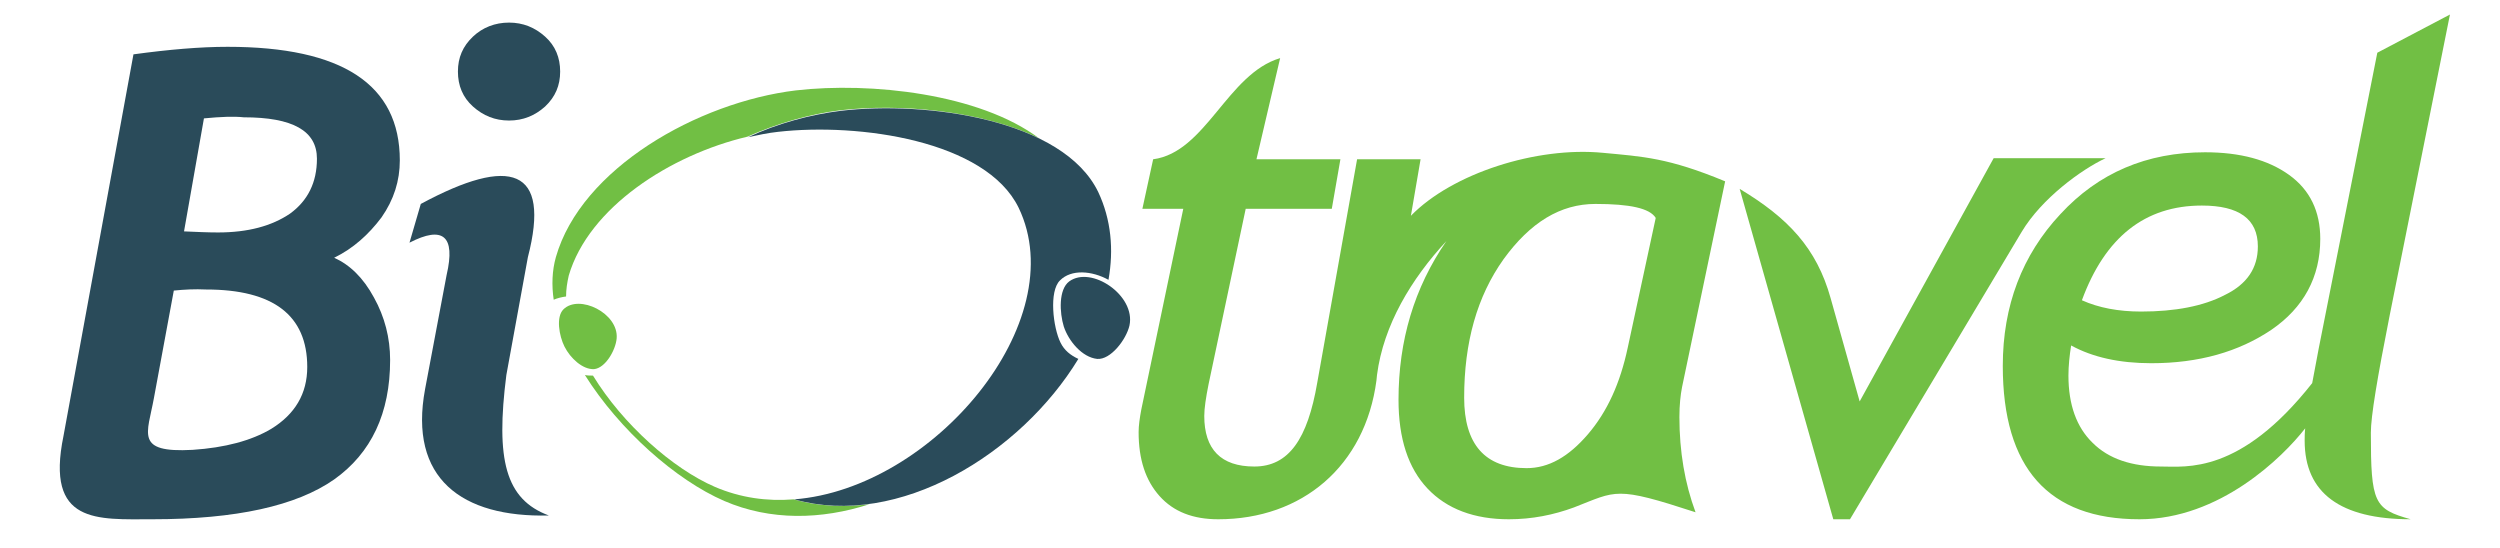
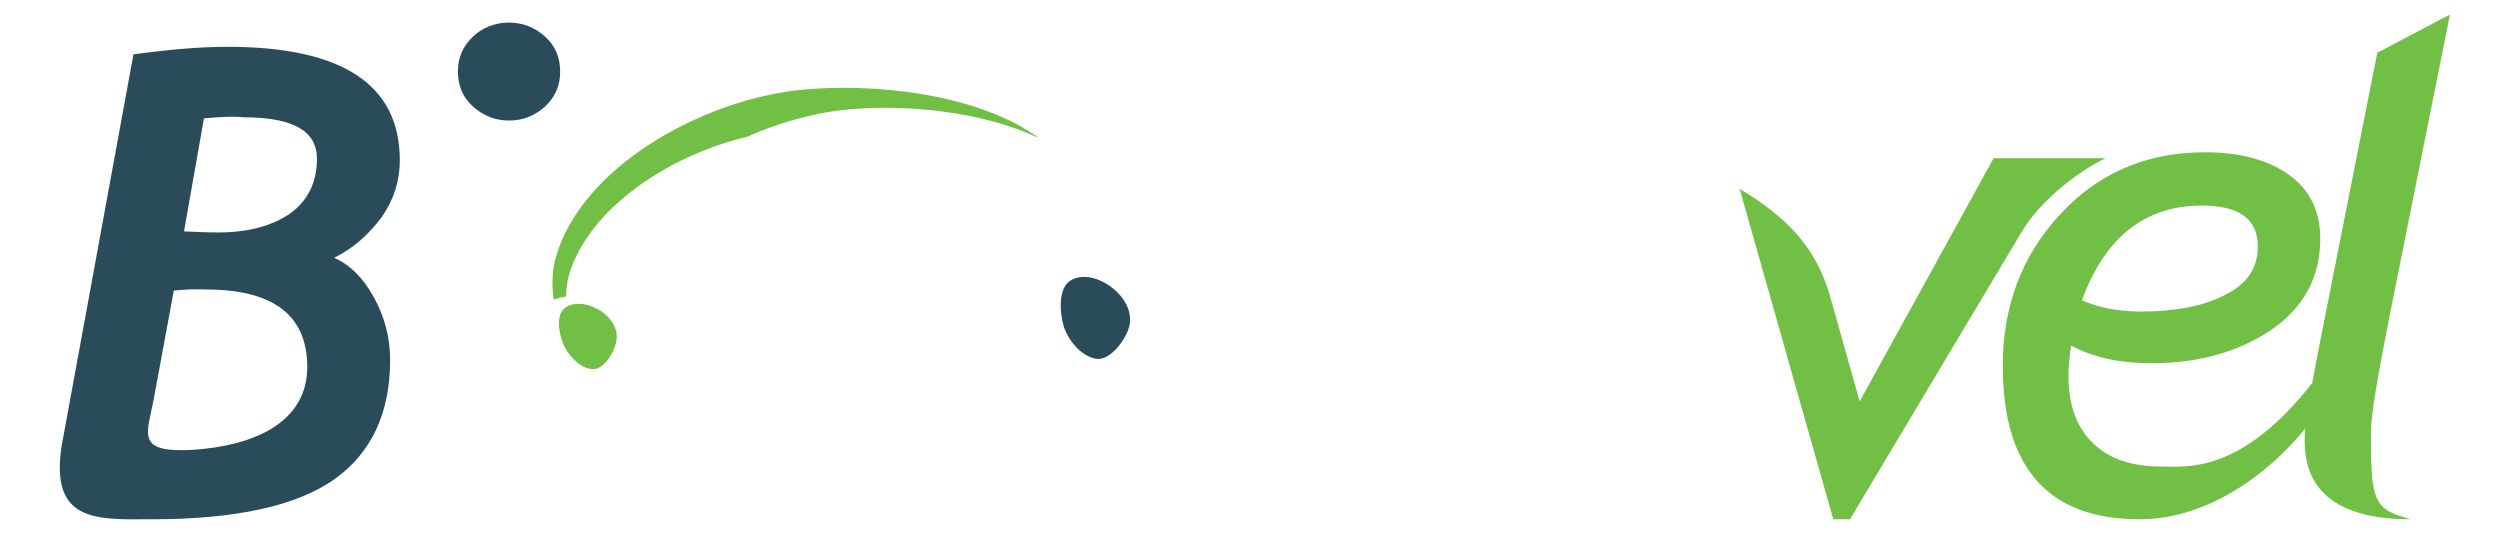
<svg xmlns="http://www.w3.org/2000/svg" version="1.1" id="Layer_1" x="0px" y="0px" viewBox="0 0 464.6 101.8" style="enable-background:new 0 0 464.6 101.8;" xml:space="preserve">
  <g>
    <path style="fill-rule:evenodd;clip-rule:evenodd;fill:#71BF44;" d="M440.6,80.4c0-3,1.2-10.2,3.5-21.8l11.2-55.9l-13.5,7.1   l-10.4,52.5c-0.7,3.4-1.2,6.4-1.7,8.9c-13.4,17-23.4,15.5-28.1,15.5c-5.4,0-9.7-1.4-12.7-4.4c-3-2.9-4.5-7.1-4.5-12.5   c0-1.8,0.2-3.7,0.5-5.6c4,2.2,9,3.3,14.9,3.3c8.8,0,16.2-2.1,22.3-6.2c6-4.1,9.1-9.8,9.1-16.9c0-5.1-1.9-9.1-5.8-11.9   c-3.9-2.8-9.1-4.2-15.6-4.2c-10.8,0-19.8,3.8-26.9,11.5c-7.1,7.6-10.7,17-10.7,28.2c0,19,8.5,28.5,25.4,28.5   c14.9,0,26.6-11.5,30.8-16.9c-0.1,0.9-0.1,1.7-0.1,2.3c0,9.7,6.6,14.6,19.7,14.6C441.2,94.6,440.6,93.5,440.6,80.4z M409.2,38.2   c6.9,0,10.4,2.5,10.4,7.6c0,4-2,7-6.1,9c-4,2.1-9.3,3.1-15.6,3.1c-4.2,0-7.9-0.7-11-2.1C391.2,44.1,398.6,38.2,409.2,38.2z" />
    <path style="fill-rule:evenodd;clip-rule:evenodd;fill:#71BF44;" d="M343.8,96.5h-3.1l-17.4-61.4c9,5.4,14.3,11,16.9,20.3l5.4,19.2   l24.9-45.2h20.8c-4.5,2.1-11.9,7.5-15.6,13.7L343.8,96.5z" />
-     <path style="fill-rule:evenodd;clip-rule:evenodd;fill:#71BF44;" d="M255.9,69.7l-0.1,1c-2.1,15.9-13.8,25.8-29.4,25.8   c-4.7,0-8.3-1.4-10.9-4.3c-2.6-2.9-3.9-6.8-3.9-11.9c0-1.2,0.2-2.6,0.5-4.2l7.8-37.3h-7.6l2-9.2c9.8-1.3,13.8-15.9,23.6-18.8   l-4.4,18.8h15.6l-1.6,9.2h-16l-6.9,32.6c-0.5,2.5-0.8,4.5-0.8,5.9c0,6.2,3.1,9.4,9.3,9.4c6.4,0,9.9-5.1,11.7-15.6l7.4-41.5H264   l-1.8,10.5c7.7-7.9,23.4-12.9,35.7-11.7c7.4,0.7,12.1,0.9,22.7,5.3l-8,38.2c-0.3,1.5-0.5,3.4-0.5,5.6c0,6.4,1,12.3,3,17.7   c-15-4.9-14.6-4-22.6-0.9c-3.8,1.4-7.8,2.2-12.1,2.2c-6.4,0-11.5-1.9-15.1-5.7c-3.6-3.8-5.4-9.3-5.4-16.5c0-11,2.9-20.8,8.9-29.5   C262.3,51.8,257.1,60.4,255.9,69.7z M307.7,40.5c-1.1-1.8-4.8-2.6-11.2-2.6c-6.5,0-12.1,3.4-17.1,10.3c-4.9,6.9-7.3,15.4-7.3,25.7   c0,8.7,3.9,13.1,11.6,13.1c4.1,0,7.8-2.1,11.4-6.3c3.6-4.2,6-9.5,7.4-16.1L307.7,40.5" />
-     <path style="fill-rule:evenodd;clip-rule:evenodd;fill:#2A4B5A;" d="M102,95.8c-16.2,0.4-26.1-6.9-23-23.5l4-21.2   c1.7-7.3-0.7-9.2-6.9-6l2.1-7.2c16.7-9,24.2-6.7,19.9,9.9l-4,21.9C92.1,85.4,93.9,92.8,102,95.8z" />
    <path style="fill-rule:evenodd;clip-rule:evenodd;fill:#2A4B5A;" d="M85.1,13.3c0-2.6,0.9-4.7,2.8-6.5c1.8-1.7,4.1-2.6,6.7-2.6   c2.6,0,4.8,0.9,6.7,2.6c1.9,1.7,2.8,3.9,2.8,6.5c0,2.6-0.9,4.7-2.8,6.5c-1.9,1.7-4.1,2.6-6.7,2.6c-2.6,0-4.8-0.9-6.7-2.6   C86,18.1,85.1,15.9,85.1,13.3z" />
    <path style="fill-rule:evenodd;clip-rule:evenodd;fill:#2A4B5A;" d="M32.3,54l-3.7,20c-1.2,6.6-3.6,10.2,7.2,9.6   c6-0.4,10.9-1.7,14.6-3.9c4.4-2.7,6.7-6.5,6.7-11.5c0-9.6-6.3-14.4-18.8-14.4C36.2,53.7,34.3,53.8,32.3,54z M37.9,22l-3.7,21   c2.3,0.1,4.4,0.2,6.3,0.2c5.6,0,10-1.2,13.4-3.5c3.3-2.4,5-5.8,5-10.2c0-5.2-4.5-7.7-13.6-7.7C43.5,21.6,41,21.7,37.9,22    M62.1,47.9c2.9,1.3,5.4,3.7,7.4,7.4c2,3.6,3,7.5,3,11.6c0,9.9-3.5,17.3-10.4,22.2c-7,4.9-18.2,7.4-33.8,7.4   c-10.2,0-19.9,1-16.5-15.5l13-70.9c6.6-0.9,12.4-1.4,17.5-1.4c21.3,0,32,7,32,21.1c0,3.8-1.1,7.3-3.4,10.6   C68.5,43.6,65.6,46.2,62.1,47.9" />
    <g>
      <path style="fill-rule:evenodd;clip-rule:evenodd;fill:#71BF44;" d="M138.9,25.4C138.9,25.4,138.9,25.4,138.9,25.4    c5.6-2.5,11.6-4.2,17.2-4.9c11-1.3,26.3,0,37,5.2c-11.1-8.3-31.3-10.5-45.2-8.9C129.7,19,108,31.3,103.3,47.8    c-0.7,2.5-0.8,5.2-0.4,7.9c0.7-0.3,1.5-0.5,2.3-0.6c0-1.3,0.2-2.6,0.5-3.9C109.4,38.6,124.5,28.8,138.9,25.4z" />
-       <path style="fill-rule:evenodd;clip-rule:evenodd;fill:#71BF44;" d="M178.4,76.7C178.4,76.7,178.4,76.7,178.4,76.7    C178.4,76.7,178.4,76.7,178.4,76.7z" />
-       <path style="fill-rule:evenodd;clip-rule:evenodd;fill:#71BF44;" d="M147.5,92.8c-5,0.4-9.9-0.3-14.6-2.3    c-7.9-3.4-17.2-11.7-22.7-20.7c-0.5,0-1,0-1.5-0.1c6.4,10.2,16.9,19.5,25.9,23.4c8.6,3.7,18,3.5,27,0.6    C156.8,94.3,152,94.1,147.5,92.8z" />
    </g>
-     <path style="fill-rule:evenodd;clip-rule:evenodd;fill:#2A4B5A;" d="M197.1,63.7c-1.4-2.8-2.2-9.6-0.1-11.6c2.1-2.1,5.9-1.8,9-0.1   c1-5.6,0.5-11.2-1.9-16.3c-6.5-13.5-31.9-17-47.9-15.1c-5.6,0.7-11.6,2.3-17.2,4.9c1.9-0.4,3.7-0.8,5.6-1   c15-1.7,38.6,1.6,44.7,14.1c10.2,21.2-15.9,52.2-41.7,54.2c19.4,5.5,42.1-8.5,52.8-26.1C198.9,66,197.8,65.1,197.1,63.7z" />
    <path style="fill-rule:evenodd;clip-rule:evenodd;fill:#2A4B5A;" d="M197.7,60.7c-0.8-2.6-1-6.9,1-8.4c4.1-3,12.4,2.6,11.2,8.2   c-0.6,2.6-3.5,6.4-6,6.2C201.1,66.4,198.6,63.4,197.7,60.7z" />
    <path style="fill-rule:evenodd;clip-rule:evenodd;fill:#71BF44;" d="M104.9,64.4c-1-2-1.6-5.5-0.2-6.9c2.9-2.9,10.3,0.7,9.9,5.4   c-0.2,2.2-2.1,5.5-4.2,5.7C108.3,68.7,106,66.6,104.9,64.4z" />
  </g>
</svg>